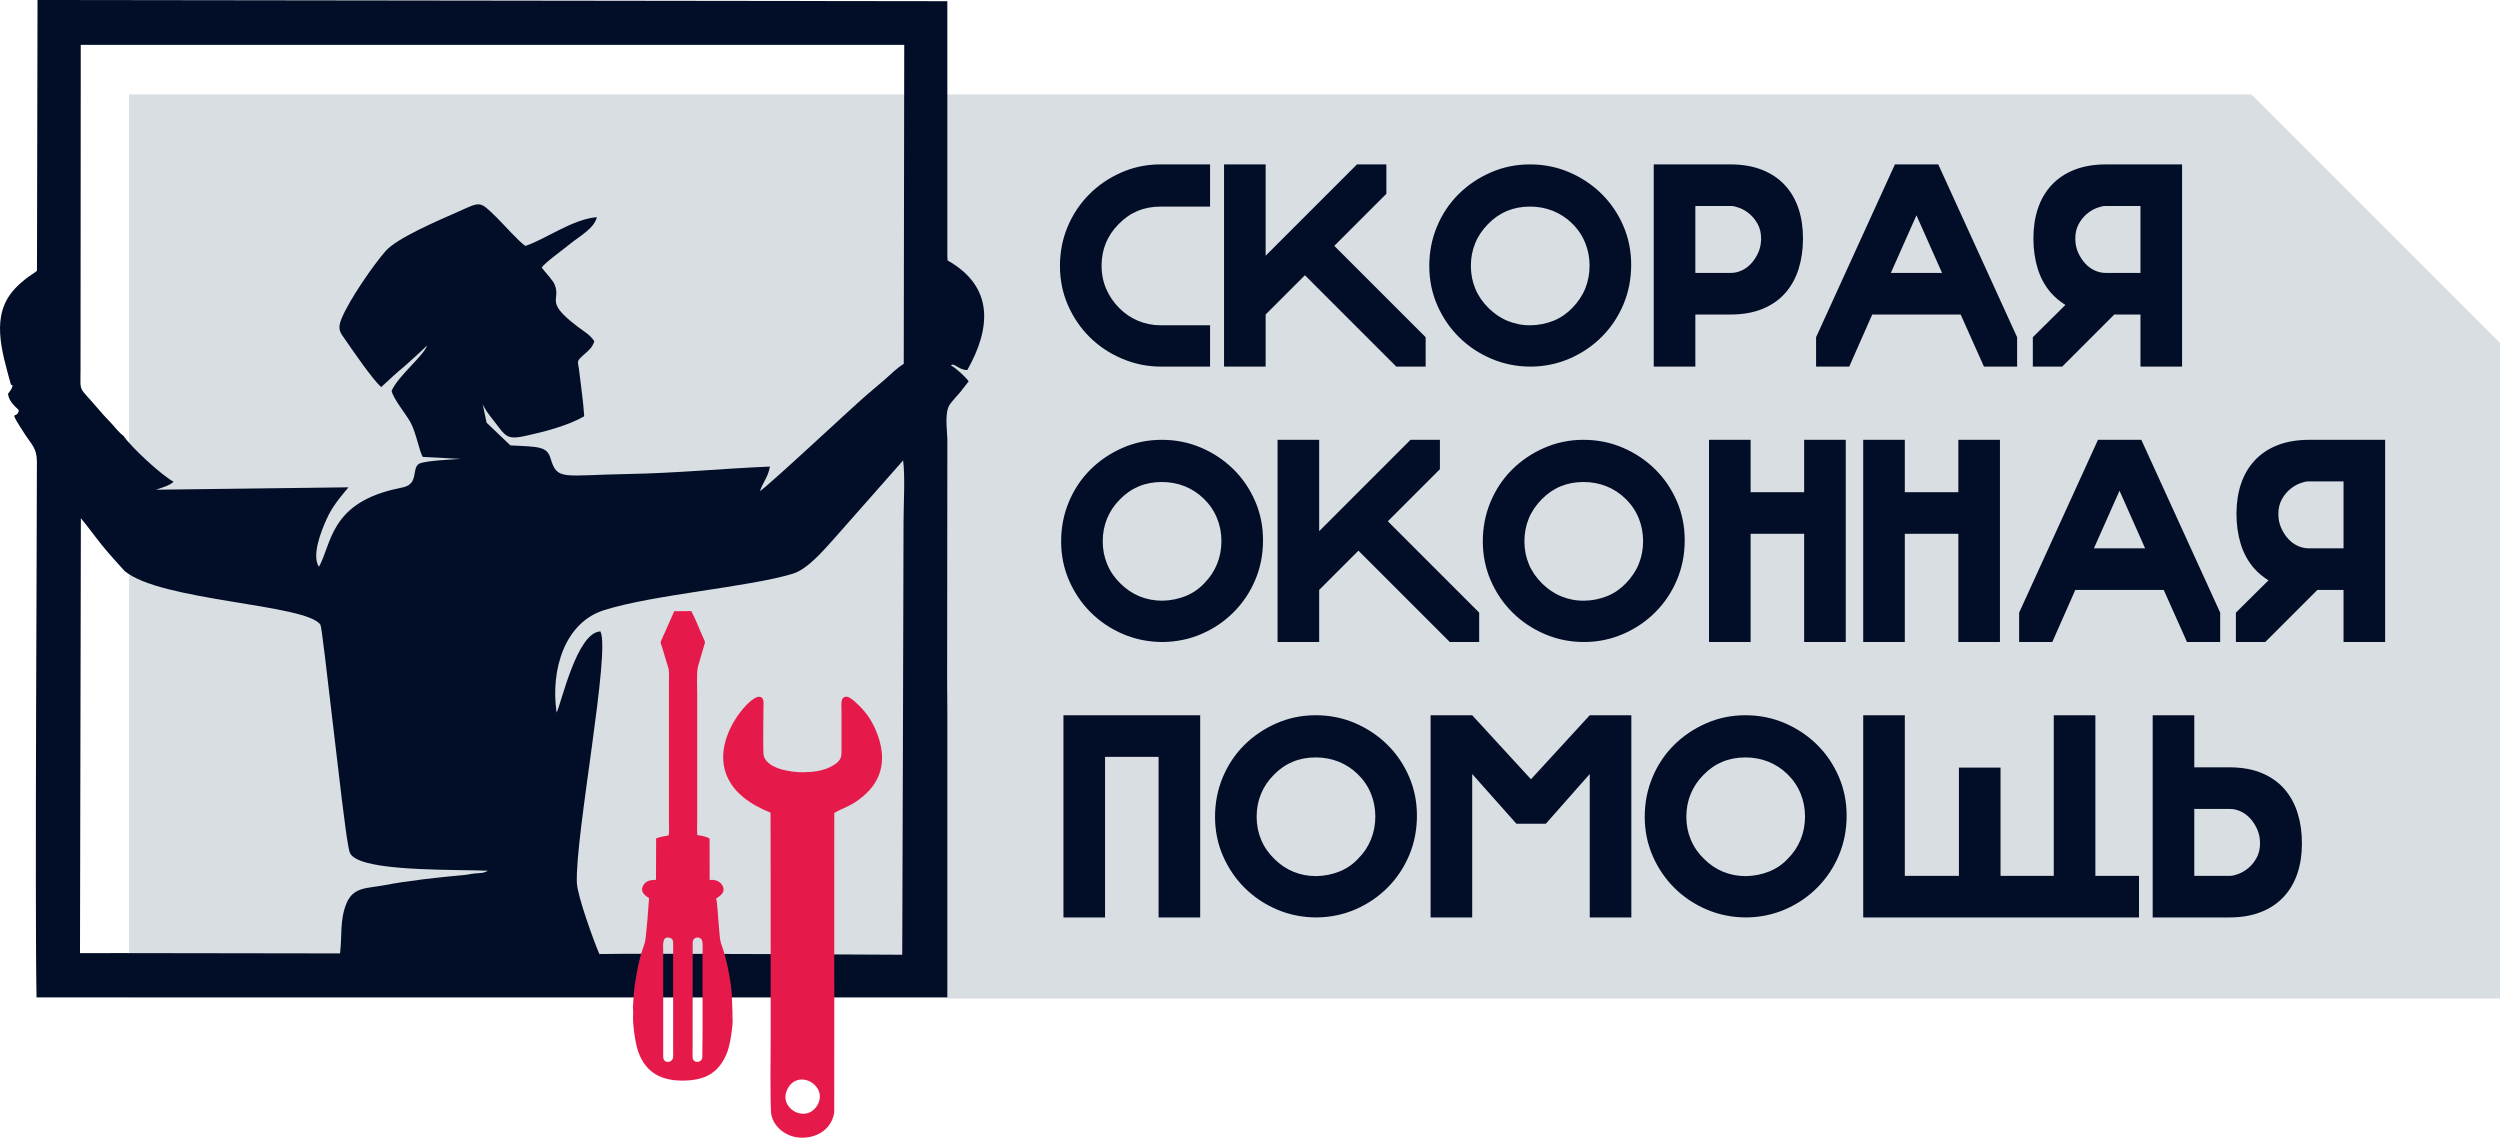
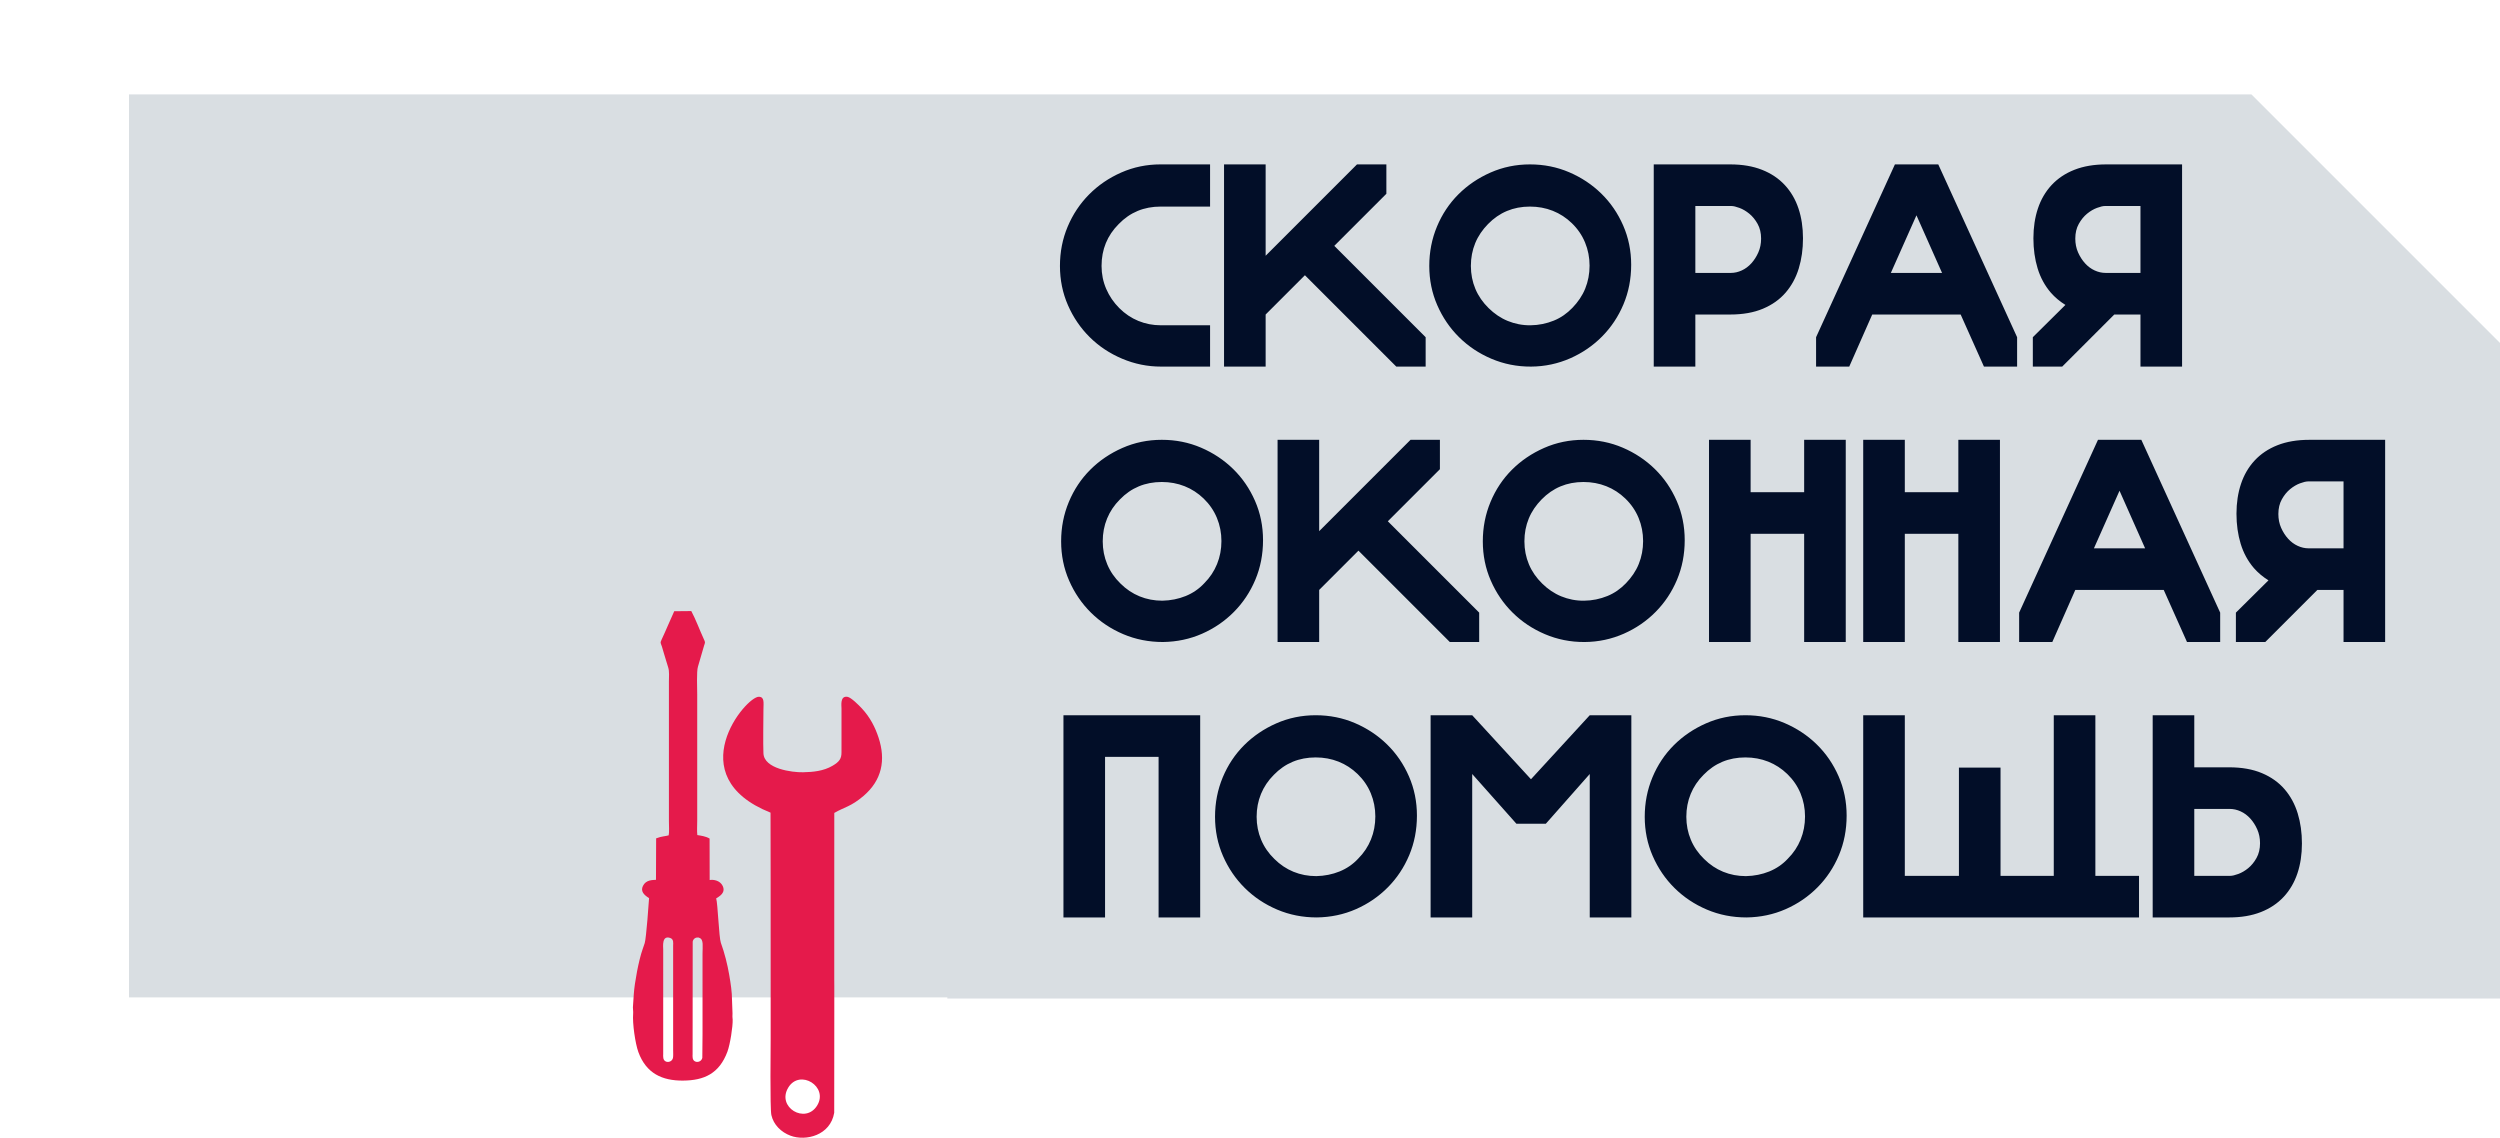
<svg xmlns="http://www.w3.org/2000/svg" xml:space="preserve" width="105.547mm" height="48.034mm" version="1.1" style="shape-rendering:geometricPrecision; text-rendering:geometricPrecision; image-rendering:optimizeQuality; fill-rule:evenodd; clip-rule:evenodd" viewBox="0 0 11009.4 5010.33">
  <defs>
    <style type="text/css">
   
    .fil2 {fill:#E51A4B}
    .fil0 {fill:#D9DEE2}
    .fil1 {fill:#020E28}
    .fil3 {fill:#020E28;fill-rule:nonzero}
   
  </style>
  </defs>
  <g id="Слой_x0020_1">
    <g id="_2277050161072">
      <polygon class="fil0" points="4171.87,415.85 4542.25,415.85 9914.85,415.85 11009.4,1510.41 11009.4,4397.27 4171.87,4397.27 4171.87,4392.17 568.11,4392.17 568.11,415.85 " />
-       <path class="fil1" d="M545.94 4197.19l-193.67 0.09 3.86 -1915.04c29.04,34.41 62.51,80.9 93.18,118.99 33.68,41.85 65.02,74.79 98.95,112.9 157.14,133.47 802.02,145.56 862.92,237.21 9.98,15.03 97.82,845.05 121.78,969.64 6.54,34.03 5.77,43.19 33.58,59.53 98.46,57.82 460.14,48.1 581.88,54.01 -19.64,11.95 -32.47,9.28 -58.88,12.1 -22.14,2.37 -28.02,5.29 -51.08,7.29 -100.98,8.75 -247.16,25.01 -342.82,43.78 -78.52,15.39 -139.4,6.22 -170.24,81.46 -29.37,71.71 -18.76,143.2 -27.93,219.44l-951.52 -1.41zm1596.79 -2335.8l105.11 100.15c127.33,5.82 161.02,4.54 176.84,57.73 29.38,98.89 53.61,73.02 340.3,68.15 213.72,-3.62 417.11,-24.24 625.73,-32.73 -9.87,49.93 -27.53,62.19 -44.45,108.25 37.6,-23.2 407.24,-369.73 471.82,-424.98 26.61,-22.76 54.79,-45.89 80.13,-68.15 26.55,-23.32 50.55,-48.2 81.68,-67.54 0.06,-468.02 2.17,-938.18 2.17,-1404.84l-3626.52 0 0 125.85 -0.87 1306.61c-0.43,103.11 -9.1,68.31 72.86,165.13 20.32,24.01 34.15,39.33 57.09,62.89 17.49,17.96 33.71,41.94 59.53,61.88 32.58,48.67 167.11,173.32 220.4,201.69 -16.9,16.12 -46.01,24.46 -78.08,35.06l848.06 -10.54c-37.75,45.87 -71.35,83.61 -98.02,143.9 -23.09,52.22 -64.36,155.83 -32.11,206.44 55.41,-98.48 48.1,-273.36 326.92,-340.58 16.92,-4.08 35.01,-7.22 47.71,-10.68 65.07,-17.72 33.03,-81.3 66.37,-102.83 26.72,-13.55 140.57,-18.68 183.72,-21.34l-166.96 -8.7c-15.59,-22.1 -29.16,-108.69 -56.58,-156.16 -19.82,-34.35 -72.93,-99.37 -81.1,-134.49 26.89,-64.48 143.89,-157.06 155.92,-200.07 -2.05,3.8 -87.99,82.49 -98.71,91.2 -35.01,28.48 -69.73,61.09 -102.69,91.76 -33.75,-27.17 -123.97,-158.35 -157.39,-206.8 -21.64,-31.35 -37.58,-45.83 -17.98,-93.47 35.08,-85.29 139.67,-235.8 194.46,-298.56 50.82,-58.19 232.61,-134.55 319.22,-173.23 100.53,-44.9 93.98,-48.34 167.12,22.63 36.16,35.11 94.16,103.26 129.19,128.08 90.83,-30.43 205.96,-117.29 314.68,-126.89 -9.78,48.95 -81.14,87.6 -116.66,117 -30.38,25.14 -114.22,84.98 -125.98,105.33 16.9,22.69 49,54.66 57.11,75.11 28.29,71.38 -46.54,72.21 98.93,183.33 30.16,23.02 56.57,36.53 75.7,65.95 -9.82,28.48 -21.46,36.94 -46.78,59.57 -35.11,31.38 -25.11,25.99 -19.65,74.2 7.4,65.3 18.19,134.6 21.65,196.73 -72.7,41.29 -173.14,67.46 -258.37,86.15 -67.53,14.82 -84.27,7.54 -118.01,-38.24 -21.25,-28.85 -57.2,-69.46 -70.49,-100.91l16.97 80.95zm308.35 1276.78c-27.84,-193.88 38.82,-397.32 207.95,-450.81 221.83,-70.18 639.24,-101.42 833.64,-161.32 62.63,-19.29 132.51,-100.5 178.66,-151.91l305.78 -346.52c9.46,71.02 1.84,195.37 1.85,272.23 0.07,225.99 -5.72,1861.76 -5.72,1904.65 -51.12,0 -1167.49,-7.05 -1333.82,-3.09 -23.81,-55.02 -96.99,-255.62 -99.11,-314.32 -7.59,-209.83 149.13,-1018.35 103.71,-1106.52 -103.35,3.41 -171.48,314.92 -192.94,357.61zm-2288.23 -1945.54c-15.67,12.64 -32.39,21.64 -49.2,35.01 -18.67,14.83 -30.7,25.01 -48.37,44 -107.72,115.82 -59.11,269.49 -16.85,423.29 20.15,-2.66 -12.11,38.57 -13.27,38.94 3.97,31.25 24.17,49.63 47.74,72.31 -6.54,47.26 -54.16,-18.72 28.18,108.33 27.27,42.1 51.26,59.89 51.39,116.93 0.55,218.67 -9.38,1978.35 -1.54,2360.74l4010.94 0 0 -1261.1c-0.6,-44.41 -0.93,-88.77 -0.92,-133.06l0.92 -1011.86 0 -50.41c-0.82,-46.68 -13.63,-121.17 12.14,-156.26 11.86,-16.15 28.58,-34.35 42.16,-49.58l39.68 -50.66c-13.23,-19.14 -56.21,-58.81 -78.59,-70.52 16.18,-12.41 31.88,19.77 72.37,21 102.83,-181.58 120.91,-366 -87.09,-483.1l0.18 -12.42 -0.86 0 0 -1128.99 -4006.62 -5.2 -2.41 1192.63z" />
-       <path class="fil2" d="M3393.27 3578.74l0.5 301.32 0.03 247.87 -0.1 0.04 0.1 2.26 0.03 192.29 -0.02 252.64c0,25.46 -3.36,306.45 3.12,335.33 9.48,42.34 42.62,75.47 84.83,91.08 66.76,24.69 174.92,-1.05 191.93,-101.18l0.39 -446.09c0.05,-38.08 -0.13,-74.14 -0.01,-112.24l-0.2 -30.32 0.08 -514.55 0.11 -217.23c45.17,-26.29 72.97,-27.37 128.27,-74.47 81.56,-69.47 99.2,-158.23 66.66,-257.07 -14.88,-45.19 -36.57,-88.86 -73.95,-129.03 -12.4,-13.33 -46.8,-48.11 -62.85,-50.69 -33.23,-5.34 -26.4,37.5 -26.41,51.72 -0.06,43.91 -0.07,85.64 0,129.5 0.03,21.81 -0.25,41.6 -0.03,63.31 0.29,28.24 -10.07,41.9 -39.78,59.28 -39.88,23.3 -85.71,27.51 -129.52,28.38 -48.28,0.97 -171.54,-14.99 -174.45,-83.36 -1.92,-45.22 -0.21,-144.85 0.02,-192.79 0.14,-30.13 5.49,-55.31 -19.81,-56.34 -57.31,-2.29 -351.77,349.66 51.06,510.33zm78.45 1210.09c50.83,-82.62 178.22,-3.72 126.7,79.86 -51.5,83.52 -180.29,7.26 -126.7,-79.86z" />
+       <path class="fil2" d="M3393.27 3578.74l0.5 301.32 0.03 247.87 -0.1 0.04 0.1 2.26 0.03 192.29 -0.02 252.64c0,25.46 -3.36,306.45 3.12,335.33 9.48,42.34 42.62,75.47 84.83,91.08 66.76,24.69 174.92,-1.05 191.93,-101.18l0.39 -446.09c0.05,-38.08 -0.13,-74.14 -0.01,-112.24l-0.2 -30.32 0.08 -514.55 0.11 -217.23c45.17,-26.29 72.97,-27.37 128.27,-74.47 81.56,-69.47 99.2,-158.23 66.66,-257.07 -14.88,-45.19 -36.57,-88.86 -73.95,-129.03 -12.4,-13.33 -46.8,-48.11 -62.85,-50.69 -33.23,-5.34 -26.4,37.5 -26.41,51.72 -0.06,43.91 -0.07,85.64 0,129.5 0.03,21.81 -0.25,41.6 -0.03,63.31 0.29,28.24 -10.07,41.9 -39.78,59.28 -39.88,23.3 -85.71,27.51 -129.52,28.38 -48.28,0.97 -171.54,-14.99 -174.45,-83.36 -1.92,-45.22 -0.21,-144.85 0.02,-192.79 0.14,-30.13 5.49,-55.31 -19.81,-56.34 -57.31,-2.29 -351.77,349.66 51.06,510.33zm78.45 1210.09c50.83,-82.62 178.22,-3.72 126.7,79.86 -51.5,83.52 -180.29,7.26 -126.7,-79.86" />
      <path class="fil2" d="M3007.61 4758.68c93.11,-0.54 159.81,-30.7 195.79,-127.49 11.89,-31.99 24.22,-111.19 23.07,-141.41 -0.22,-5.64 -1.07,-8.23 -1.01,-13.81 0.06,-5.35 0.32,-8.41 0.33,-13.86l-3.14 -84.56c-0.46,-9.17 -1.62,-18.5 -2.69,-27.65 -2.18,-18.6 -5.19,-36.52 -8.67,-56.86 -7.69,-45.05 -20.12,-95.72 -36.84,-141.39 -8.31,-22.74 -13.54,-174.2 -20.61,-195.3 13.36,-8.74 43.67,-24.29 28.46,-55.43 -11.75,-24.03 -41.22,-28.5 -57.07,-25.46l-0.32 -182.64c-17.03,-10.18 -38.27,-12.83 -54,-15.37 -2.21,-16.74 -0.43,-43.73 -0.51,-62.17l0.02 -556.36c0.06,-24.02 -3.42,-102.36 3.16,-122.91l26.83 -92.23c5.43,-16.71 6.19,-13.8 -1.62,-30.81 -17.96,-39.18 -34.88,-85.42 -54.49,-122.01l-75.05 0.7c-19.16,41.07 -36.01,83.21 -55.42,124.42 -7.41,15.74 -4.61,14.23 0.98,30.78 3.58,10.59 5.79,20.62 9.06,30.74 6.49,20.02 11.96,41 18.68,61.44 5.86,17.84 3.16,43.47 3.21,61.48l0.01 616.29c0.06,14.27 1.91,50.51 -0.98,61.69 -11.4,3.96 -30.54,3.73 -55.28,13.31l-0.68 182.61c-15.55,1.2 -43.78,-0.33 -57.31,26.67 -11.59,23.13 3.43,39.55 26.88,53.96 -0.54,11.1 -12.5,177.89 -19.19,198.1 -3.04,9.18 -6.2,18.56 -9.42,27.66 -16.82,47.5 -35.33,145.8 -38.75,198.31l-3.81 56.9c-0.08,10.45 1.87,17.3 1.01,27.64 -3.56,43.19 9.44,132.03 22.93,169.09 34.51,94.73 105.52,126.45 196.43,125.92zm-43.3 -205.89c0,24.3 -0.02,46.39 0,70.7 0.01,9.03 1.03,27.61 -0.73,35.39 -3.34,14.63 -18.7,20.3 -29.77,16.41 -15.93,-5.6 -13.31,-24.62 -13.25,-33.35l0.01 -388.84c-0.06,-24.32 0.17,-46.41 0.02,-70.7 -0.09,-15.15 -6.64,-64.5 30.72,-51.89 16.68,5.62 13.03,23.54 13,33.44l-0.01 106.06c0.02,47.88 0.06,93.5 0.01,141.39 -0.06,47.81 0,93.49 0,141.39zm116.13 -422.39c-5.98,-2.05 -0.37,-1.63 -8.36,-1.83 -10.69,-0.26 -19.85,7.26 -21.61,18.46l-0.42 494.91c-0.04,9.11 -3.01,27.33 12.84,33.15 11.28,4.13 26.18,-1.66 29.94,-16.21l0.94 -106.09c0,-47.9 -0.21,-93.54 -0.02,-141.38l-0.01 -212.1c-0.09,-29.6 5.95,-62.28 -13.3,-68.92z" />
      <path class="fil3" d="M5111.08 909.74c-73.46,0 -134.95,25.63 -184.5,76.87 -50.39,50.39 -75.58,111.89 -75.58,184.49 0,35.87 6.83,69.6 20.5,101.21 13.66,31.61 32.88,59.79 57.65,84.56 24.77,24.76 52.74,43.56 83.92,56.37 31.18,12.81 64.27,19.22 99.29,19.22l216.52 0 0 181.92 -216.52 0c-58.93,0 -115.73,-11.53 -170.4,-34.59 -54.66,-23.06 -102.27,-54.67 -142.85,-94.82 -40.57,-40.14 -72.6,-87.12 -96.09,-140.92 -23.49,-53.81 -35.24,-111.46 -35.24,-172.96 0,-61.5 11.32,-119.15 33.95,-172.96 22.63,-53.81 54.03,-101 94.17,-141.57 40.15,-40.58 87.34,-72.82 141.57,-96.74 54.24,-23.91 112.11,-35.87 173.61,-35.87l217.79 0 0 185.77 -217.79 0zm462.5 704.65l-183.21 0 0 -890.42 183.21 0 0 402.29 402.28 -402.29 129.4 0 0 129.4 -229.33 229.33 402.29 402.28 0 129.4 -129.4 0 -402.29 -402.29 -172.95 172.96 0 229.33zm1163.87 -890.42c61.5,0 119.15,11.55 172.95,34.6 53.8,23.05 101.01,54.45 141.58,94.16 40.57,39.71 72.6,86.48 96.09,140.29 23.49,53.81 35.24,111.46 35.24,172.96 0,62.34 -11.32,120.42 -33.95,174.24 -22.63,53.81 -54.05,101.03 -94.17,141.57 -40.12,40.54 -86.92,72.61 -140.29,96.09 -53.37,23.48 -110.85,36.12 -172.32,36.52 -62.31,0.4 -120.67,-11.56 -174.88,-34.59 -54.2,-23.03 -101.67,-54.7 -142.21,-94.82 -40.53,-40.11 -72.61,-87.12 -96.09,-140.92 -23.48,-53.8 -35.22,-111.46 -35.22,-172.96 0,-61.5 11.35,-119.4 33.95,-173.6 22.6,-54.21 54.02,-101.44 94.16,-141.58 40.14,-40.14 87.37,-72.2 141.58,-96.09 54.2,-23.88 112.1,-35.87 173.6,-35.87zm187.06 631.63c24.27,-25.14 43.59,-52.99 56.37,-84.56 12.78,-31.56 19.21,-65.34 19.21,-101.21 0,-35.87 -6.62,-69.83 -19.85,-101.86 -13.23,-32.02 -32.7,-60.47 -58.3,-85.2 -24.73,-23.89 -52.74,-42.07 -83.92,-54.45 -31.18,-12.38 -64.7,-18.58 -100.57,-18.58 -73.45,0 -134.69,25.94 -184.49,76.87 -24.45,25.02 -43.59,52.77 -56.38,83.92 -12.78,31.15 -19.21,64.7 -19.21,100.57 0,35.87 6.62,69.6 19.86,101.21 13.24,31.61 32.91,59.6 58.29,84.56 24.95,24.52 52.78,43.59 83.93,56.37 31.14,12.78 64.73,19.62 100.57,19.22 36.71,-0.4 70.92,-7.72 102.49,-20.51 31.56,-12.78 58.56,-32.07 82,-56.37zm541.38 -153.74l156.31 0c16.22,0 32.24,-3.63 48.04,-10.89 15.79,-7.26 29.88,-17.72 42.28,-31.4 12.38,-13.66 22.63,-29.68 30.75,-48.04 8.12,-18.36 12.17,-38.65 12.17,-60.85 0,-24.77 -5.13,-46.33 -15.37,-64.7 -10.25,-18.36 -22.43,-33.31 -36.52,-44.84 -14.09,-11.53 -28.61,-20.07 -43.56,-25.62 -14.95,-5.55 -26.69,-8.33 -35.24,-8.33l-158.86 0 0 294.68zm0 183.21l0 229.33 -183.22 0 0 -890.42 336.96 0c52.96,0 99.5,7.91 139.65,23.71 40.15,15.79 73.67,38.22 100.57,67.26 26.9,29.04 46.98,63.42 60.22,103.14 13.24,39.71 19.86,83.49 19.86,131.31 0,47.84 -6.2,92.03 -18.58,132.61 -12.39,40.57 -31.61,76.02 -57.66,106.34 -26.05,30.31 -59.36,54.02 -99.93,71.1 -40.58,17.09 -88.62,25.63 -144.13,25.63l-153.74 0zm878.89 -661.09l190.9 0 347.2 761.02 0 129.4 -146.06 0 -102.49 -229.33 -389.47 0 -101.21 229.33 -146.06 0 0 -129.4 347.2 -761.02zm94.82 224.21l-112.75 253.68 225.48 0 -112.74 -253.68zm871.2 436.88l-229.33 229.33 -129.39 0 0 -129.4 143.49 -142.2c-24.76,-15.37 -46.11,-33.32 -64.06,-53.81 -26.47,-30.75 -45.91,-66.41 -58.3,-106.98 -12.38,-40.58 -18.58,-84.77 -18.58,-132.61 0,-47.83 6.62,-91.6 19.86,-131.31 13.24,-39.72 33.32,-74.1 60.22,-103.14 26.9,-29.04 60.43,-51.47 100.57,-67.26 40.15,-15.8 86.69,-23.71 139.65,-23.71l334.39 0 0 890.42 -183.21 0 0 -229.33 -115.31 0zm115.31 -477.89l-156.31 0c-8.54,0 -20.29,2.79 -35.24,8.33 -14.95,5.55 -29.47,14.09 -43.56,25.62 -14.09,11.54 -26.26,26.48 -36.52,44.84 -10.24,18.37 -15.37,39.93 -15.37,64.7 0,22.21 4.06,42.5 12.17,60.85 8.12,18.37 18.37,34.38 30.75,48.04 12.38,13.67 26.48,24.14 42.28,31.4 15.8,7.26 31.82,10.89 48.04,10.89l153.75 0 0 -294.68zm-4309.89 1029.66c61.5,0 119.15,11.54 172.95,34.6 53.81,23.05 101,54.45 141.58,94.16 40.57,39.72 72.6,86.48 96.09,140.29 23.49,53.81 35.24,111.46 35.24,172.96 0,62.34 -11.32,120.42 -33.95,174.24 -22.63,53.81 -54.02,101 -94.17,141.57 -40.15,40.58 -86.91,72.61 -140.29,96.09 -53.37,23.49 -110.82,35.66 -172.32,36.52 -62.34,0 -120.64,-11.53 -174.88,-34.59 -54.23,-23.06 -101.64,-54.67 -142.21,-94.82 -40.57,-40.14 -72.6,-87.12 -96.09,-140.92 -23.48,-53.81 -35.22,-111.46 -35.22,-172.96 0,-61.5 11.32,-119.37 33.95,-173.6 22.63,-54.24 54.02,-101.43 94.16,-141.58 40.15,-40.14 87.34,-72.17 141.58,-96.09 54.23,-23.91 112.1,-35.87 173.6,-35.87zm187.06 631.63c24.76,-24.77 43.56,-52.96 56.37,-84.56 12.81,-31.59 19.21,-65.34 19.21,-101.21 0,-35.87 -6.61,-69.82 -19.85,-101.86 -13.25,-32.02 -32.68,-60.43 -58.3,-85.2 -24.77,-23.91 -52.74,-42.07 -83.92,-54.45 -31.18,-12.38 -64.7,-18.58 -100.57,-18.58 -73.45,0 -134.95,25.63 -184.49,76.87 -24.77,24.76 -43.56,52.74 -56.38,83.92 -12.81,31.18 -19.21,64.7 -19.21,100.57 0,35.87 6.62,69.6 19.86,101.21 13.24,31.61 32.67,59.79 58.29,84.56 24.77,24.76 52.75,43.56 83.93,56.37 31.17,12.81 64.69,19.22 100.57,19.22 36.73,-0.86 70.89,-7.69 102.49,-20.51 31.59,-12.81 58.93,-31.59 82,-56.37zm506.06 258.8l-183.21 0 0 -890.42 183.21 0 0 402.29 402.28 -402.29 129.4 0 0 129.4 -229.33 229.33 402.29 402.28 0 129.4 -129.4 0 -402.29 -402.29 -172.95 172.96 0 229.33zm1163.87 -890.42c61.5,0 119.15,11.55 172.95,34.6 53.8,23.05 101.01,54.45 141.58,94.16 40.57,39.71 72.6,86.48 96.09,140.29 23.49,53.81 35.24,111.46 35.24,172.96 0,62.34 -11.32,120.42 -33.95,174.24 -22.63,53.81 -54.04,101.02 -94.17,141.57 -40.13,40.55 -86.92,72.61 -140.29,96.09 -53.37,23.48 -110.84,36.11 -172.32,36.52 -62.32,0.41 -120.66,-11.55 -174.88,-34.59 -54.21,-23.04 -101.66,-54.69 -142.21,-94.82 -40.54,-40.12 -72.61,-87.12 -96.09,-140.92 -23.48,-53.8 -35.22,-111.46 -35.22,-172.96 0,-61.5 11.34,-119.39 33.95,-173.6 22.61,-54.22 54.02,-101.44 94.16,-141.58 40.14,-40.14 87.36,-72.19 141.58,-96.09 54.21,-23.89 112.1,-35.87 173.6,-35.87zm187.06 631.63c24.29,-25.16 43.58,-52.98 56.37,-84.56 12.79,-31.57 19.21,-65.34 19.21,-101.21 0,-35.87 -6.62,-69.83 -19.85,-101.86 -13.23,-32.02 -32.69,-60.46 -58.3,-85.2 -24.74,-23.9 -52.74,-42.07 -83.92,-54.45 -31.18,-12.38 -64.7,-18.58 -100.57,-18.58 -73.45,0 -134.68,25.93 -184.49,76.87 -24.46,25.03 -43.58,52.76 -56.38,83.92 -12.79,31.16 -19.21,64.7 -19.21,100.57 0,35.87 6.62,69.6 19.86,101.21 13.24,31.61 32.9,59.59 58.29,84.56 24.96,24.53 52.77,43.58 83.93,56.37 31.15,12.79 64.72,19.63 100.57,19.22 36.72,-0.41 70.91,-7.71 102.49,-20.51 31.57,-12.79 58.54,-32.05 82,-56.37zm968.01 258.8l-183.21 0 0 -476.6 -235.74 0 0 476.6 -183.22 0 0 -890.42 183.22 0 0 230.61 235.74 0 0 -230.61 183.21 0 0 890.42zm679.02 0l-183.21 0 0 -476.6 -235.74 0 0 476.6 -183.22 0 0 -890.42 183.22 0 0 230.61 235.74 0 0 -230.61 183.21 0 0 890.42zm431.75 -890.42l190.9 0 347.2 761.02 0 129.4 -146.06 0 -102.49 -229.33 -389.47 0 -101.21 229.33 -146.06 0 0 -129.4 347.2 -761.02zm94.82 224.21l-112.75 253.68 225.48 0 -112.74 -253.68zm871.2 436.88l-229.33 229.33 -129.39 0 0 -129.4 143.49 -142.2c-24.76,-15.37 -46.11,-33.32 -64.06,-53.81 -26.47,-30.75 -45.91,-66.41 -58.3,-106.98 -12.38,-40.58 -18.58,-84.77 -18.58,-132.61 0,-47.83 6.62,-91.6 19.86,-131.31 13.24,-39.72 33.32,-74.1 60.22,-103.14 26.9,-29.04 60.43,-51.47 100.57,-67.26 40.15,-15.8 86.69,-23.71 139.65,-23.71l334.39 0 0 890.42 -183.21 0 0 -229.33 -115.31 0zm115.31 -477.89l-156.31 0c-8.54,0 -20.29,2.79 -35.24,8.33 -14.95,5.55 -29.47,14.09 -43.56,25.62 -14.09,11.54 -26.26,26.48 -36.52,44.84 -10.24,18.37 -15.37,39.93 -15.37,64.7 0,22.21 4.06,42.5 12.17,60.85 8.12,18.37 18.37,34.38 30.75,48.04 12.38,13.67 26.48,24.14 42.28,31.4 15.8,7.26 31.82,10.89 48.04,10.89l153.75 0 0 -294.68zm-5035.03 1920.09l-183.21 0 0 -707.22 -235.74 0 0 707.22 -183.22 0 0 -890.42 602.16 0 0 890.42zm508.63 -890.42c61.5,0 119.15,11.54 172.95,34.6 53.81,23.05 101,54.45 141.58,94.16 40.57,39.72 72.6,86.48 96.09,140.29 23.49,53.81 35.24,111.46 35.24,172.96 0,62.34 -11.32,120.42 -33.95,174.24 -22.63,53.81 -54.02,101 -94.17,141.57 -40.15,40.58 -86.91,72.61 -140.29,96.09 -53.37,23.49 -110.82,35.66 -172.32,36.52 -62.34,0 -120.64,-11.53 -174.88,-34.59 -54.23,-23.06 -101.64,-54.67 -142.21,-94.82 -40.57,-40.14 -72.6,-87.12 -96.09,-140.92 -23.48,-53.81 -35.22,-111.46 -35.22,-172.96 0,-61.5 11.32,-119.37 33.95,-173.6 22.63,-54.24 54.02,-101.43 94.16,-141.58 40.15,-40.14 87.34,-72.17 141.58,-96.09 54.23,-23.91 112.1,-35.87 173.6,-35.87zm187.06 631.63c24.76,-24.77 43.56,-52.96 56.37,-84.56 12.81,-31.59 19.21,-65.34 19.21,-101.21 0,-35.87 -6.61,-69.82 -19.85,-101.86 -13.25,-32.02 -32.68,-60.43 -58.3,-85.2 -24.77,-23.91 -52.74,-42.07 -83.92,-54.45 -31.18,-12.38 -64.7,-18.58 -100.57,-18.58 -73.45,0 -134.95,25.63 -184.49,76.87 -24.77,24.76 -43.56,52.74 -56.38,83.92 -12.81,31.18 -19.21,64.7 -19.21,100.57 0,35.87 6.62,69.6 19.86,101.21 13.24,31.61 32.67,59.79 58.29,84.56 24.77,24.76 52.75,43.56 83.93,56.37 31.17,12.81 64.69,19.22 100.57,19.22 36.73,-0.86 70.89,-7.69 102.49,-20.51 31.59,-12.81 58.93,-31.59 82,-56.37zm319 258.8l0 -890.42 183.21 0 258.8 281.86 258.8 -281.86 183.22 0 0 890.42 -183.22 0 0 -631.63 -193.45 219.09 -129.4 0 -194.74 -219.09 0 631.63 -183.21 0zm1386.24 -890.42c61.5,0 119.15,11.54 172.95,34.6 53.81,23.05 101,54.45 141.58,94.16 40.57,39.72 72.6,86.48 96.09,140.29 23.49,53.81 35.24,111.46 35.24,172.96 0,62.34 -11.32,120.42 -33.95,174.24 -22.63,53.81 -54.02,101 -94.17,141.57 -40.15,40.58 -86.91,72.61 -140.29,96.09 -53.37,23.49 -110.82,35.66 -172.32,36.52 -62.34,0 -120.64,-11.53 -174.88,-34.59 -54.23,-23.06 -101.64,-54.67 -142.21,-94.82 -40.57,-40.14 -72.6,-87.12 -96.09,-140.92 -23.48,-53.81 -35.22,-111.46 -35.22,-172.96 0,-61.5 11.32,-119.37 33.95,-173.6 22.63,-54.24 54.02,-101.43 94.16,-141.58 40.15,-40.14 87.34,-72.17 141.58,-96.09 54.23,-23.91 112.1,-35.87 173.6,-35.87zm187.06 631.63c24.76,-24.77 43.56,-52.96 56.37,-84.56 12.81,-31.59 19.21,-65.34 19.21,-101.21 0,-35.87 -6.61,-69.82 -19.85,-101.86 -13.25,-32.02 -32.68,-60.43 -58.3,-85.2 -24.77,-23.91 -52.74,-42.07 -83.92,-54.45 -31.18,-12.38 -64.7,-18.58 -100.57,-18.58 -73.45,0 -134.95,25.63 -184.49,76.87 -24.77,24.76 -43.56,52.74 -56.38,83.92 -12.81,31.18 -19.21,64.7 -19.21,100.57 0,35.87 6.62,69.6 19.86,101.21 13.24,31.61 32.67,59.79 58.29,84.56 24.77,24.76 52.75,43.56 83.93,56.37 31.17,12.81 64.69,19.22 100.57,19.22 36.73,-0.86 70.89,-7.69 102.49,-20.51 31.59,-12.81 58.93,-31.59 82,-56.37zm331.81 -631.63l183.22 0 0 707.22 238.29 0 0 -476.6 183.22 0 0 476.6 234.45 0 0 -707.22 183.21 0 0 707.22 192.18 0 0 183.21 -1214.56 0 0 -890.42zm1457.98 707.22l158.87 0c8.54,0 20.29,-2.77 35.24,-8.33 14.95,-5.55 29.47,-14.09 43.56,-25.62 14.09,-11.54 26.26,-26.48 36.51,-44.84 10.25,-18.37 15.37,-39.93 15.37,-64.7 0,-22.21 -4.06,-42.5 -12.17,-60.85 -8.1,-18.37 -18.36,-34.38 -30.74,-48.04 -12.39,-13.66 -26.48,-24.13 -42.29,-31.39 -15.8,-7.26 -31.81,-10.89 -48.04,-10.89l-156.31 0 0 294.67zm153.75 -477.89c55.51,0 103.56,8.54 144.13,25.63 40.57,17.09 73.88,40.78 99.93,71.11 26.06,30.32 45.27,65.77 57.65,106.33 12.39,40.58 18.58,84.77 18.58,132.61 0,47.83 -6.61,91.6 -19.85,131.32 -13.25,39.71 -33.32,74.09 -60.22,103.13 -26.91,29.04 -60.44,51.47 -100.57,67.27 -40.15,15.8 -86.69,23.7 -139.65,23.7l-336.96 0 0 -890.42 183.21 0 0 229.33 153.75 0z" />
    </g>
  </g>
</svg>